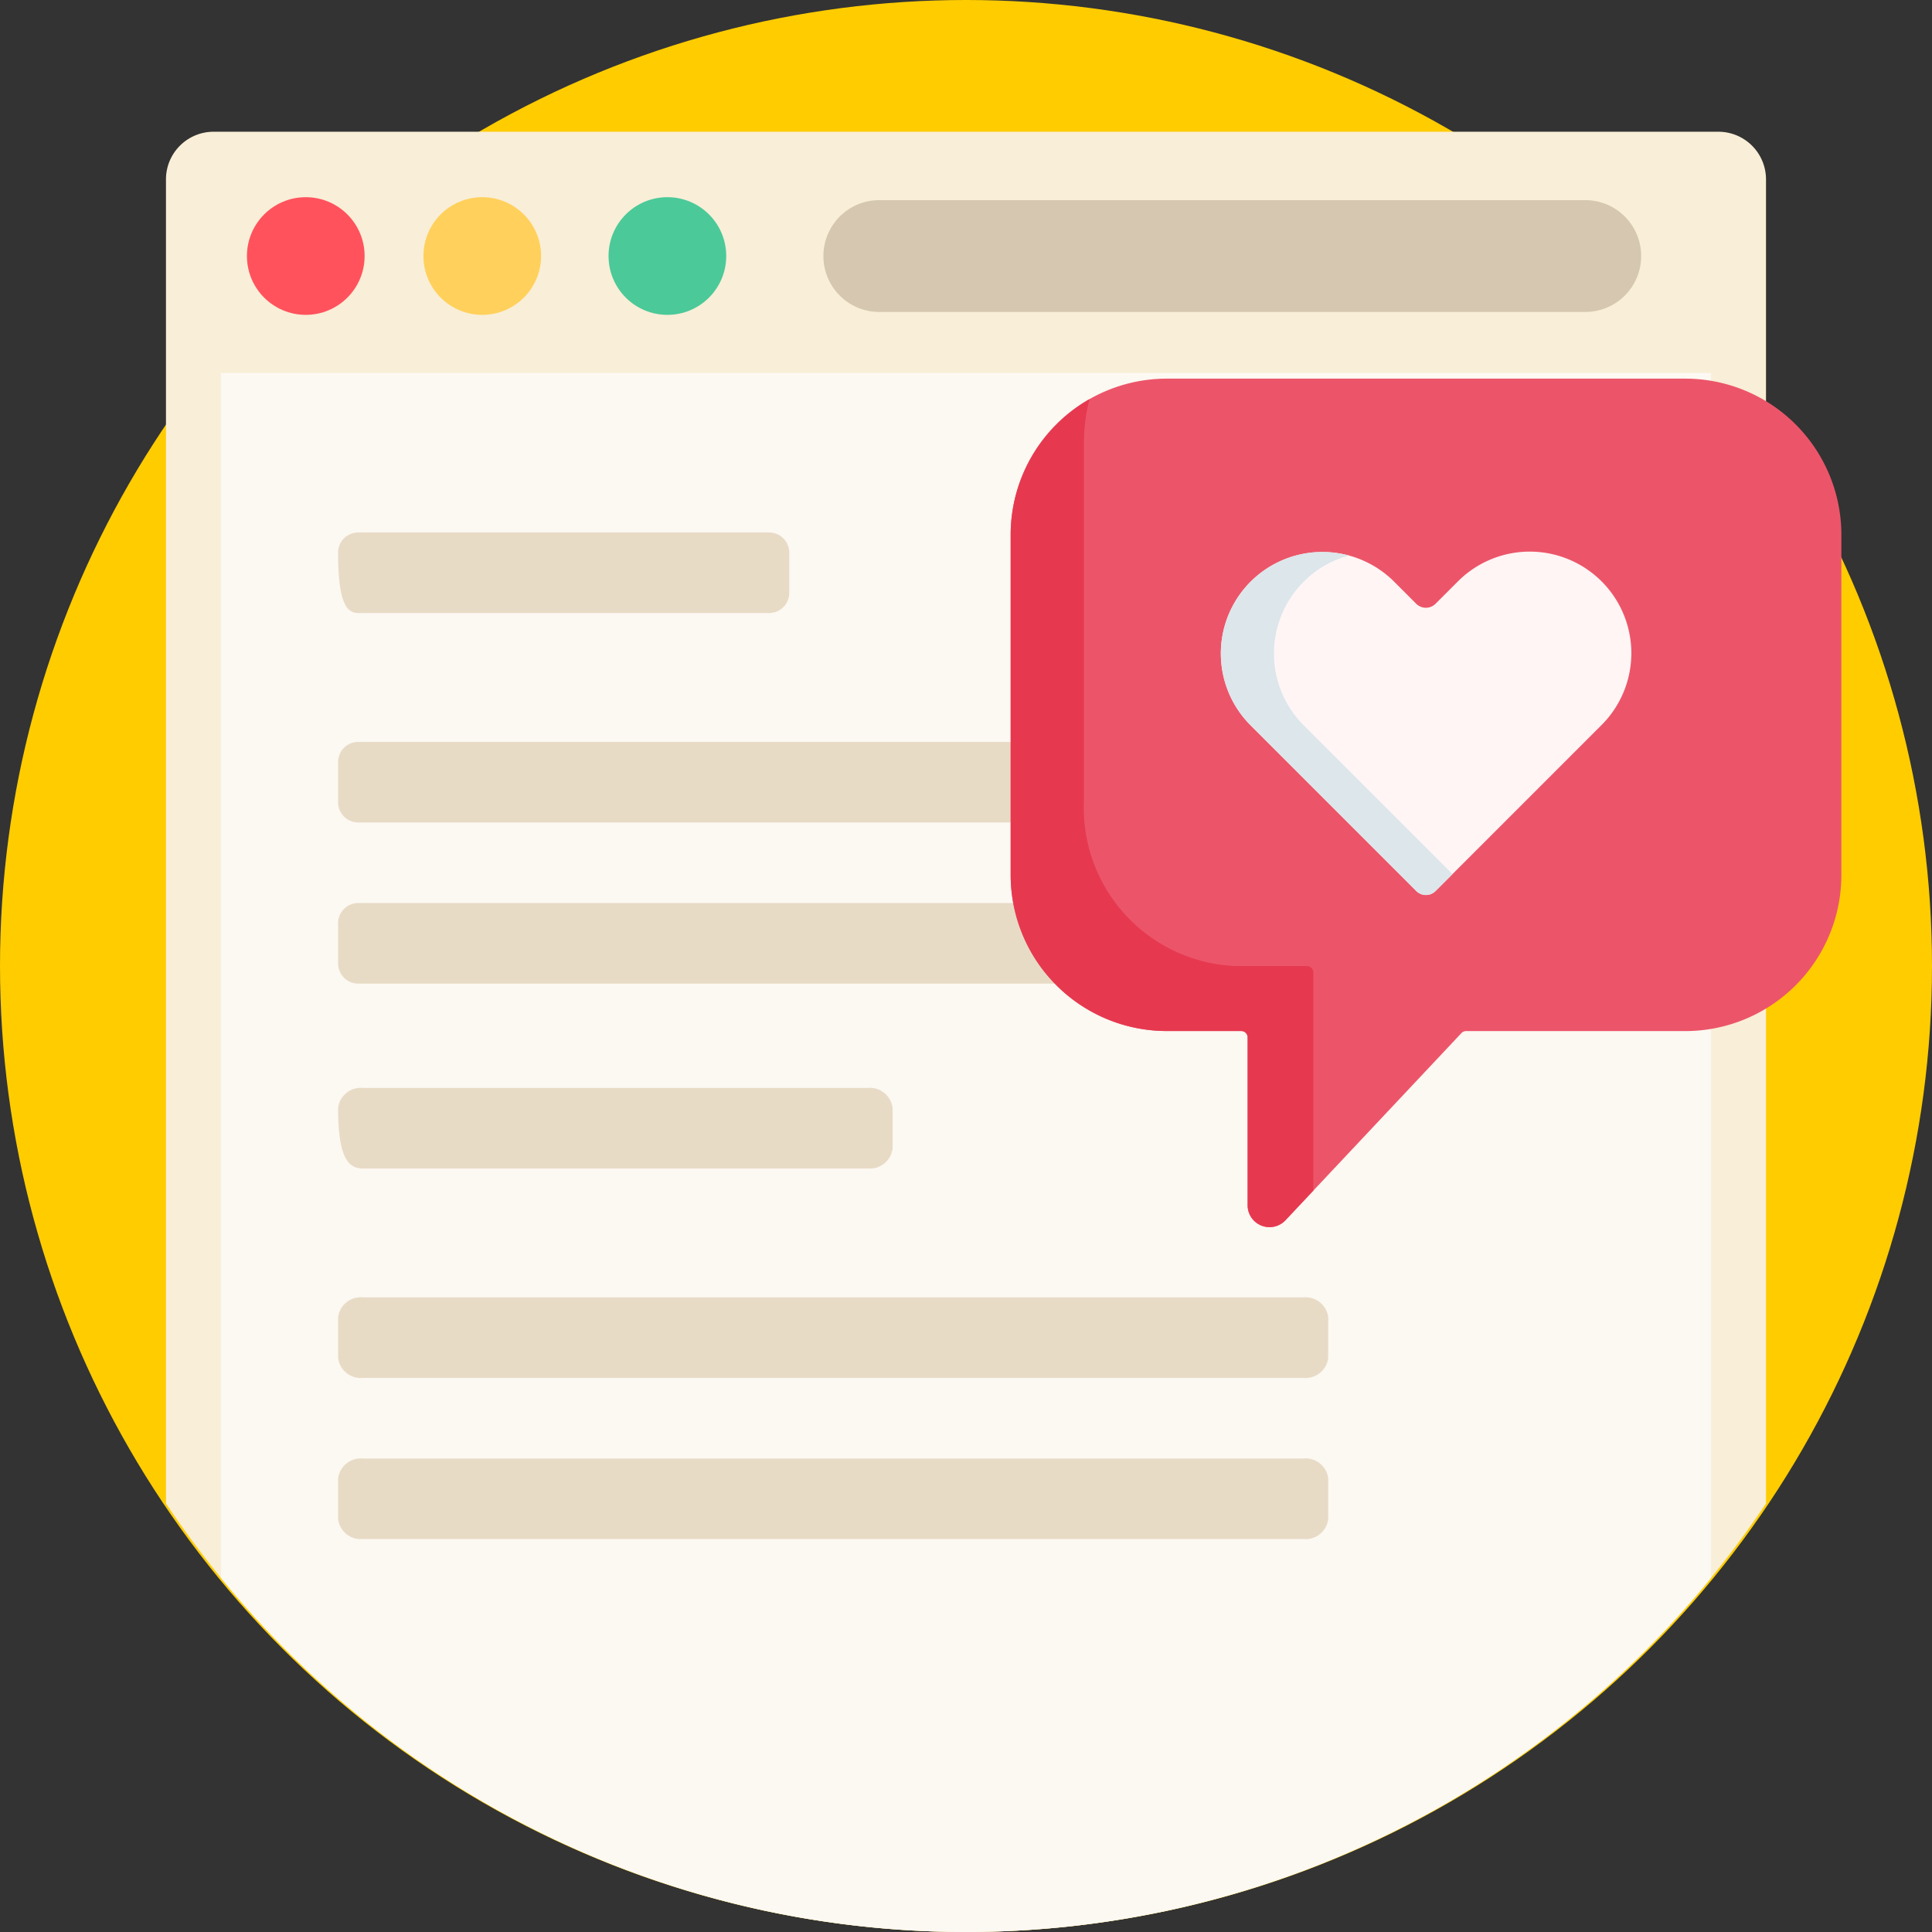
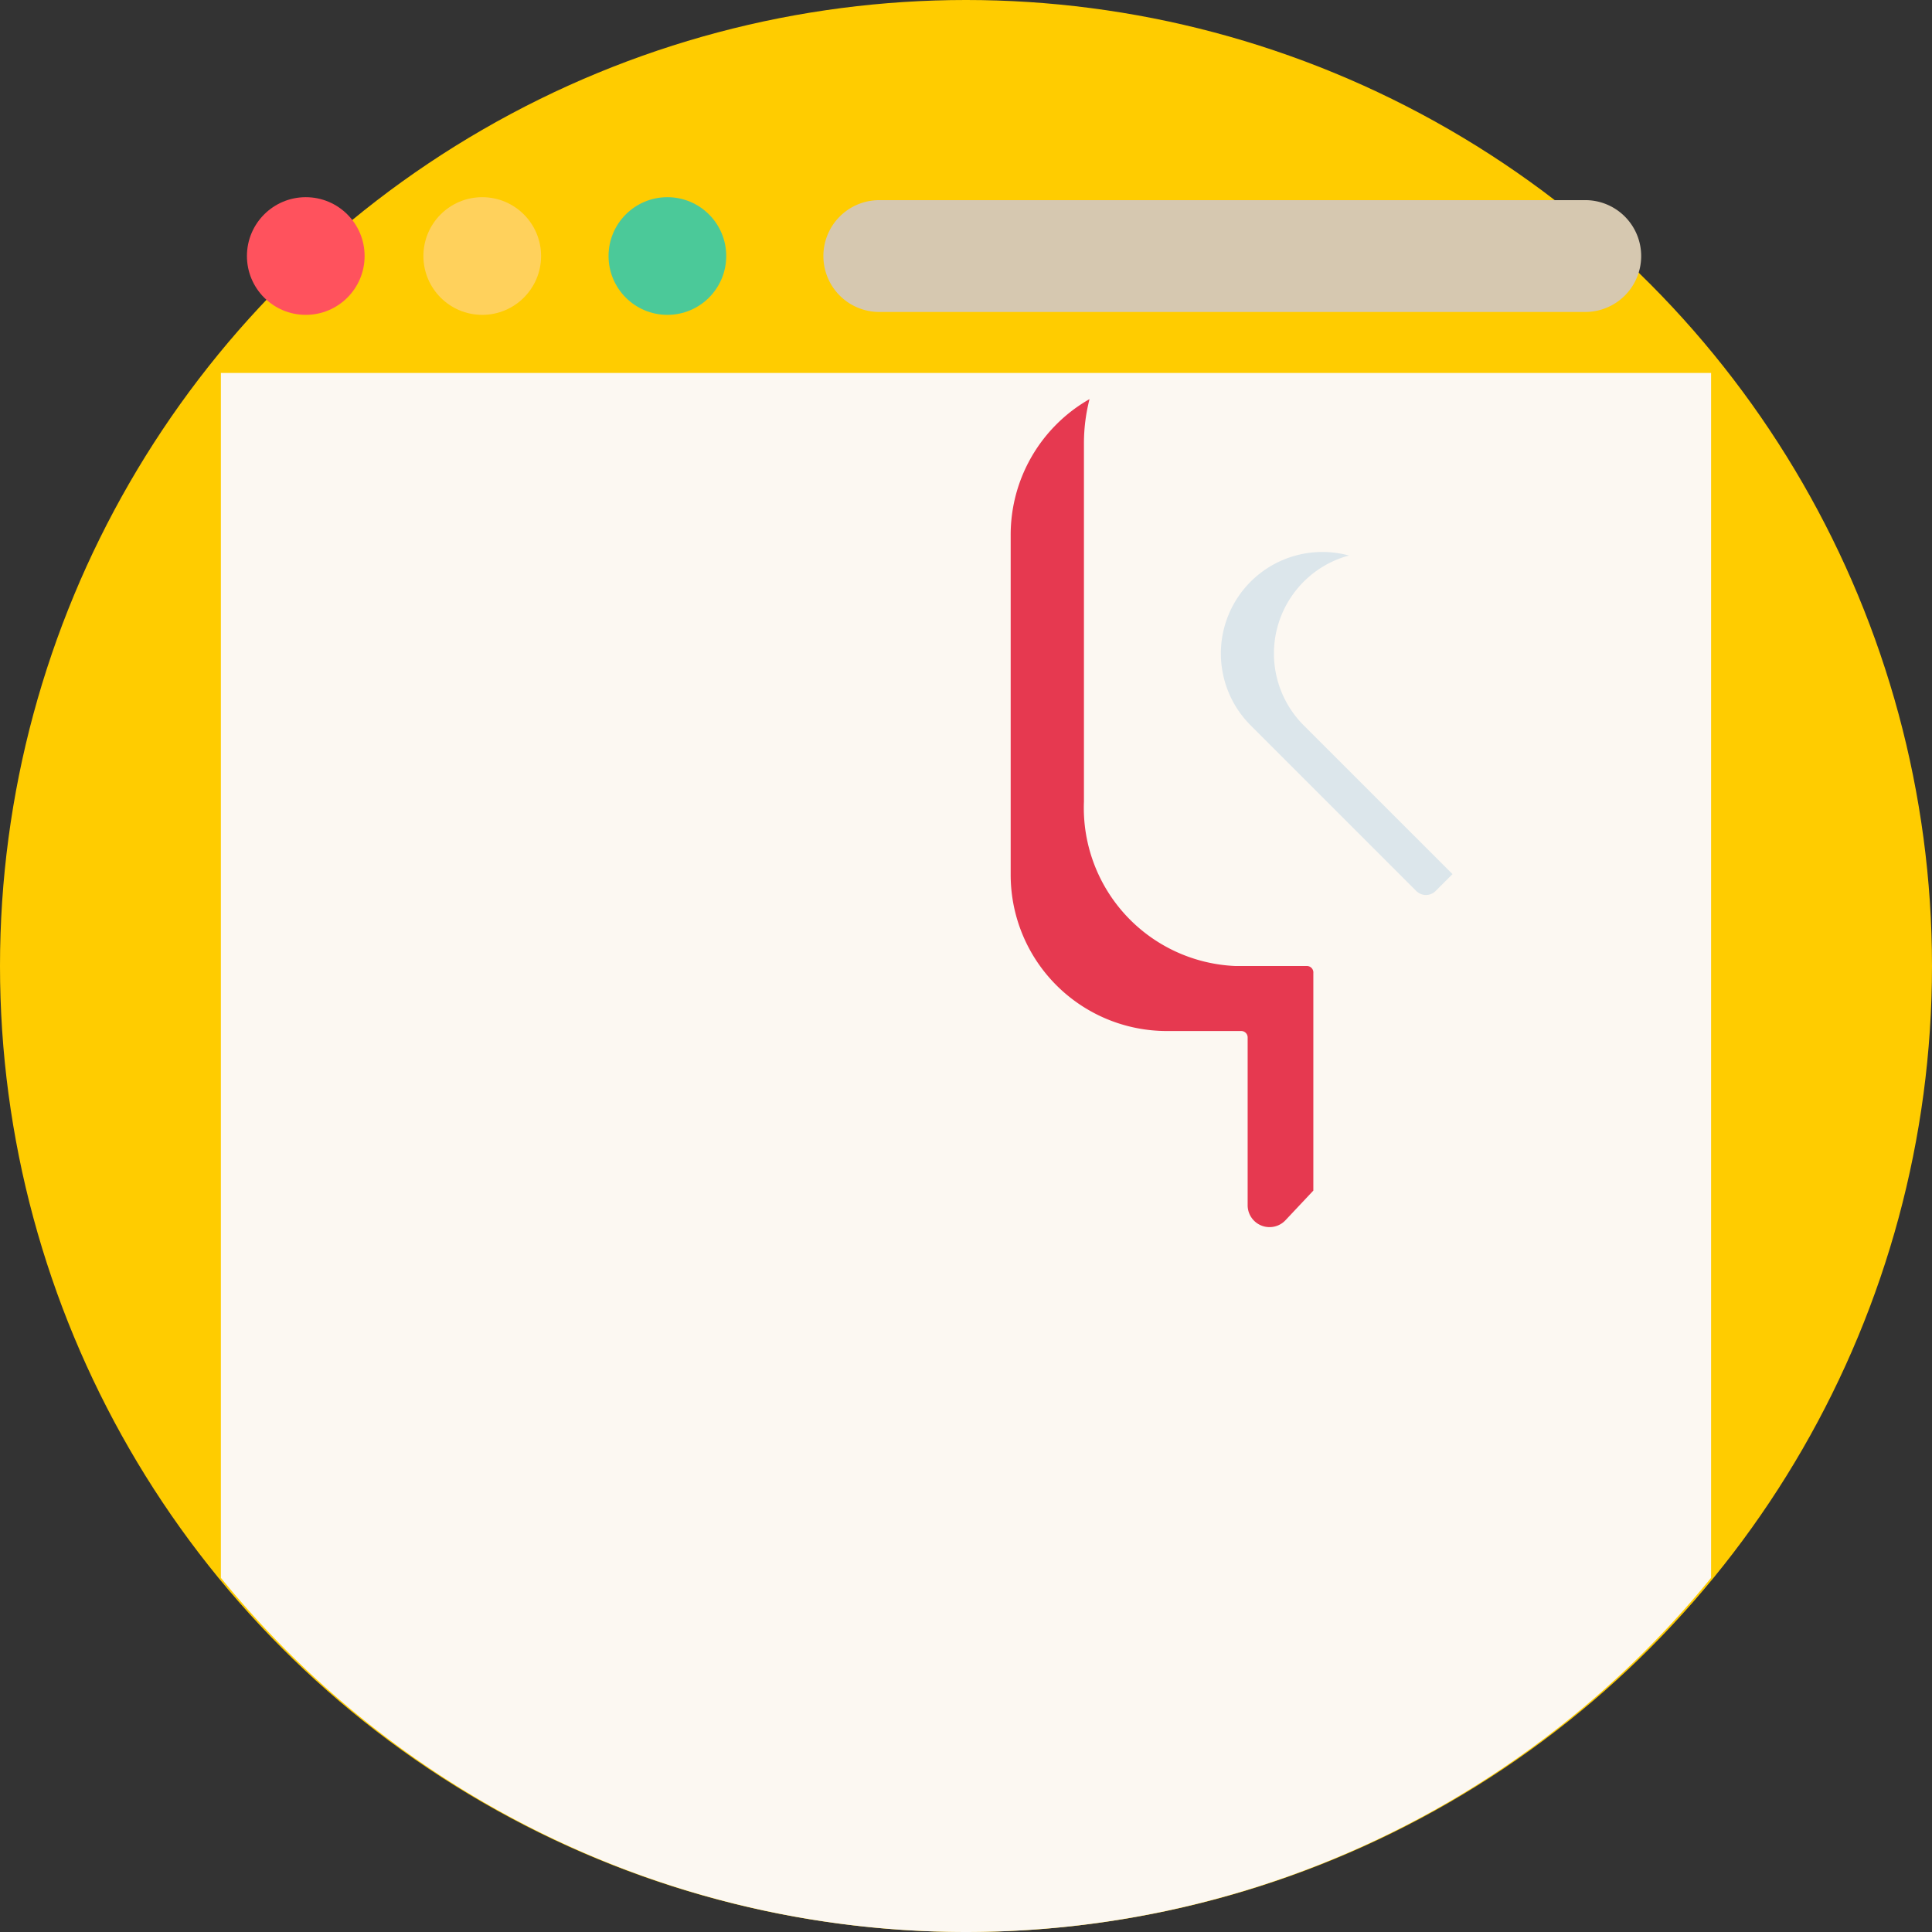
<svg xmlns="http://www.w3.org/2000/svg" width="64" height="64" viewBox="0 0 64 64">
  <rect x="0" y="0" width="64" height="64" fill="#333333" stroke="none" />
  <g id="Group_4376" data-name="Group 4376" transform="translate(-1009 -2808)">
    <g id="Group_4057" data-name="Group 4057" transform="translate(981 2780)">
      <g id="Group_4057-2" data-name="Group 4057" transform="translate(13 2)">
        <circle id="Ellipse_294" data-name="Ellipse 294" cx="32" cy="32" r="32" transform="translate(15 26)" fill="#fc0" />
-         <path id="Path_6698" data-name="Path 6698" d="M95.851,33.929V77.792q-.85,1.276-1.819,2.462a31.829,31.829,0,0,1-49.365,0q-.967-1.185-1.819-2.462V33.929a1.578,1.578,0,0,1,1.578-1.578H94.273A1.578,1.578,0,0,1,95.851,33.929Z" transform="translate(-22.35 -1.987)" fill="#f9eed7" />
        <path id="Path_6699" data-name="Path 6699" d="M106.846,96.611v39.914a32.045,32.045,0,0,1-2.976,3.183,31.831,31.831,0,0,1-46.389-3.183V96.611Z" transform="translate(-35.164 -58.257)" fill="#fcf8f2" />
        <circle id="Ellipse_295" data-name="Ellipse 295" cx="1.949" cy="1.949" r="1.949" transform="translate(23.18 32.532)" fill="#ff525d" />
        <circle id="Ellipse_296" data-name="Ellipse 296" cx="1.949" cy="1.949" r="1.949" transform="translate(29.026 32.532)" fill="#ffd15c" />
        <circle id="Ellipse_297" data-name="Ellipse 297" cx="1.949" cy="1.949" r="1.949" transform="translate(35.159 32.532)" fill="#4bc999" />
        <path id="Path_6700" data-name="Path 6700" d="M243.245,51.947H219.861A1.851,1.851,0,0,0,218.01,53.8h0a1.851,1.851,0,0,0,1.851,1.851h23.383A1.851,1.851,0,0,0,245.1,53.8h0A1.851,1.851,0,0,0,243.245,51.947Z" transform="translate(-175.734 -19.317)" fill="#d6c8b0" />
-         <path id="Path_6701" data-name="Path 6701" d="M31.632,245.148H45.243a.667.667,0,0,0,.667-.667v-1.334a.667.667,0,0,0-.667-.667H31.632a.667.667,0,0,0-.667.667C30.965,244.849,31.263,245.148,31.632,245.148Zm25.354,4.27H31.632a.667.667,0,0,0-.667.667v1.334a.667.667,0,0,0,.667.667H56.985a.667.667,0,0,0,.667-.667v-1.334A.667.667,0,0,0,56.985,249.418Zm0,5.338H31.632a.667.667,0,0,0-.667.667v1.334a.667.667,0,0,0,.667.667H56.985a.667.667,0,0,0,.667-.667v-1.334A.667.667,0,0,0,56.985,254.755Z" transform="translate(-4.765 -198.841)" fill="#e8dbc6" />
-         <path id="Path_6702" data-name="Path 6702" d="M31.785,245.148H48.513a.756.756,0,0,0,.82-.667v-1.334a.756.756,0,0,0-.82-.667H31.785a.756.756,0,0,0-.82.667C30.965,244.849,31.332,245.148,31.785,245.148Zm31.16,4.27H31.785a.756.756,0,0,0-.82.667v1.334a.756.756,0,0,0,.82.667h31.16a.756.756,0,0,0,.82-.667v-1.334A.756.756,0,0,0,62.945,249.418Zm0,5.338H31.785a.756.756,0,0,0-.82.667v1.334a.756.756,0,0,0,.82.667h31.16a.756.756,0,0,0,.82-.667v-1.334A.756.756,0,0,0,62.945,254.755Z" transform="translate(-4.765 -180.441)" fill="#e8dbc6" />
        <g id="Group_4382" data-name="Group 4382" transform="translate(3.971 5)">
-           <path id="Path_6693" data-name="Path 6693" d="M27.679,0H10.506A5.174,5.174,0,0,0,5.332,5.174V16.437a5.174,5.174,0,0,0,5.174,5.174h2.464a.212.212,0,0,1,.212.212V27.38a.725.725,0,0,0,1.253.5l5.829-6.2a.212.212,0,0,1,.155-.067h7.258a5.174,5.174,0,0,0,5.174-5.174V5.174A5.174,5.174,0,0,0,27.679,0Z" transform="translate(39.176 33.543)" fill="#ec5569" />
          <path id="Path_6694" data-name="Path 6694" d="M15.36,31.356a.215.215,0,0,0-.206-.224H12.769a5.243,5.243,0,0,1-5.009-5.449V13.823a5.9,5.9,0,0,1,.185-1.47,5.173,5.173,0,0,0-2.612,4.5V28.112a5.174,5.174,0,0,0,5.174,5.174h2.464a.212.212,0,0,1,.212.212v5.556a.725.725,0,0,0,1.253.5l.923-.982V31.356Z" transform="translate(39.176 21.868)" fill="#e63950" />
-           <path id="Path_6696" data-name="Path 6696" d="M144.754,105.362h0a3.364,3.364,0,0,0-4.757,0l-.742.742a.453.453,0,0,1-.641,0l-.73-.73a3.364,3.364,0,0,0-4.757,0h0a3.364,3.364,0,0,0,0,4.757l5.488,5.488a.453.453,0,0,0,.641,0l5.5-5.5A3.364,3.364,0,0,0,144.754,105.362Z" transform="translate(-80.671 -65.104)" fill="#fff5f5" />
          <path id="Path_6697" data-name="Path 6697" d="M134.887,110.349a3.364,3.364,0,0,1,0-4.757h0a3.347,3.347,0,0,1,1.5-.868,3.362,3.362,0,0,0-3.258.868h0a3.364,3.364,0,0,0,0,4.757l5.488,5.488a.453.453,0,0,0,.641,0l.559-.559Z" transform="translate(-80.672 -65.322)" fill="#dce6eb" />
        </g>
      </g>
    </g>
  </g>
</svg>